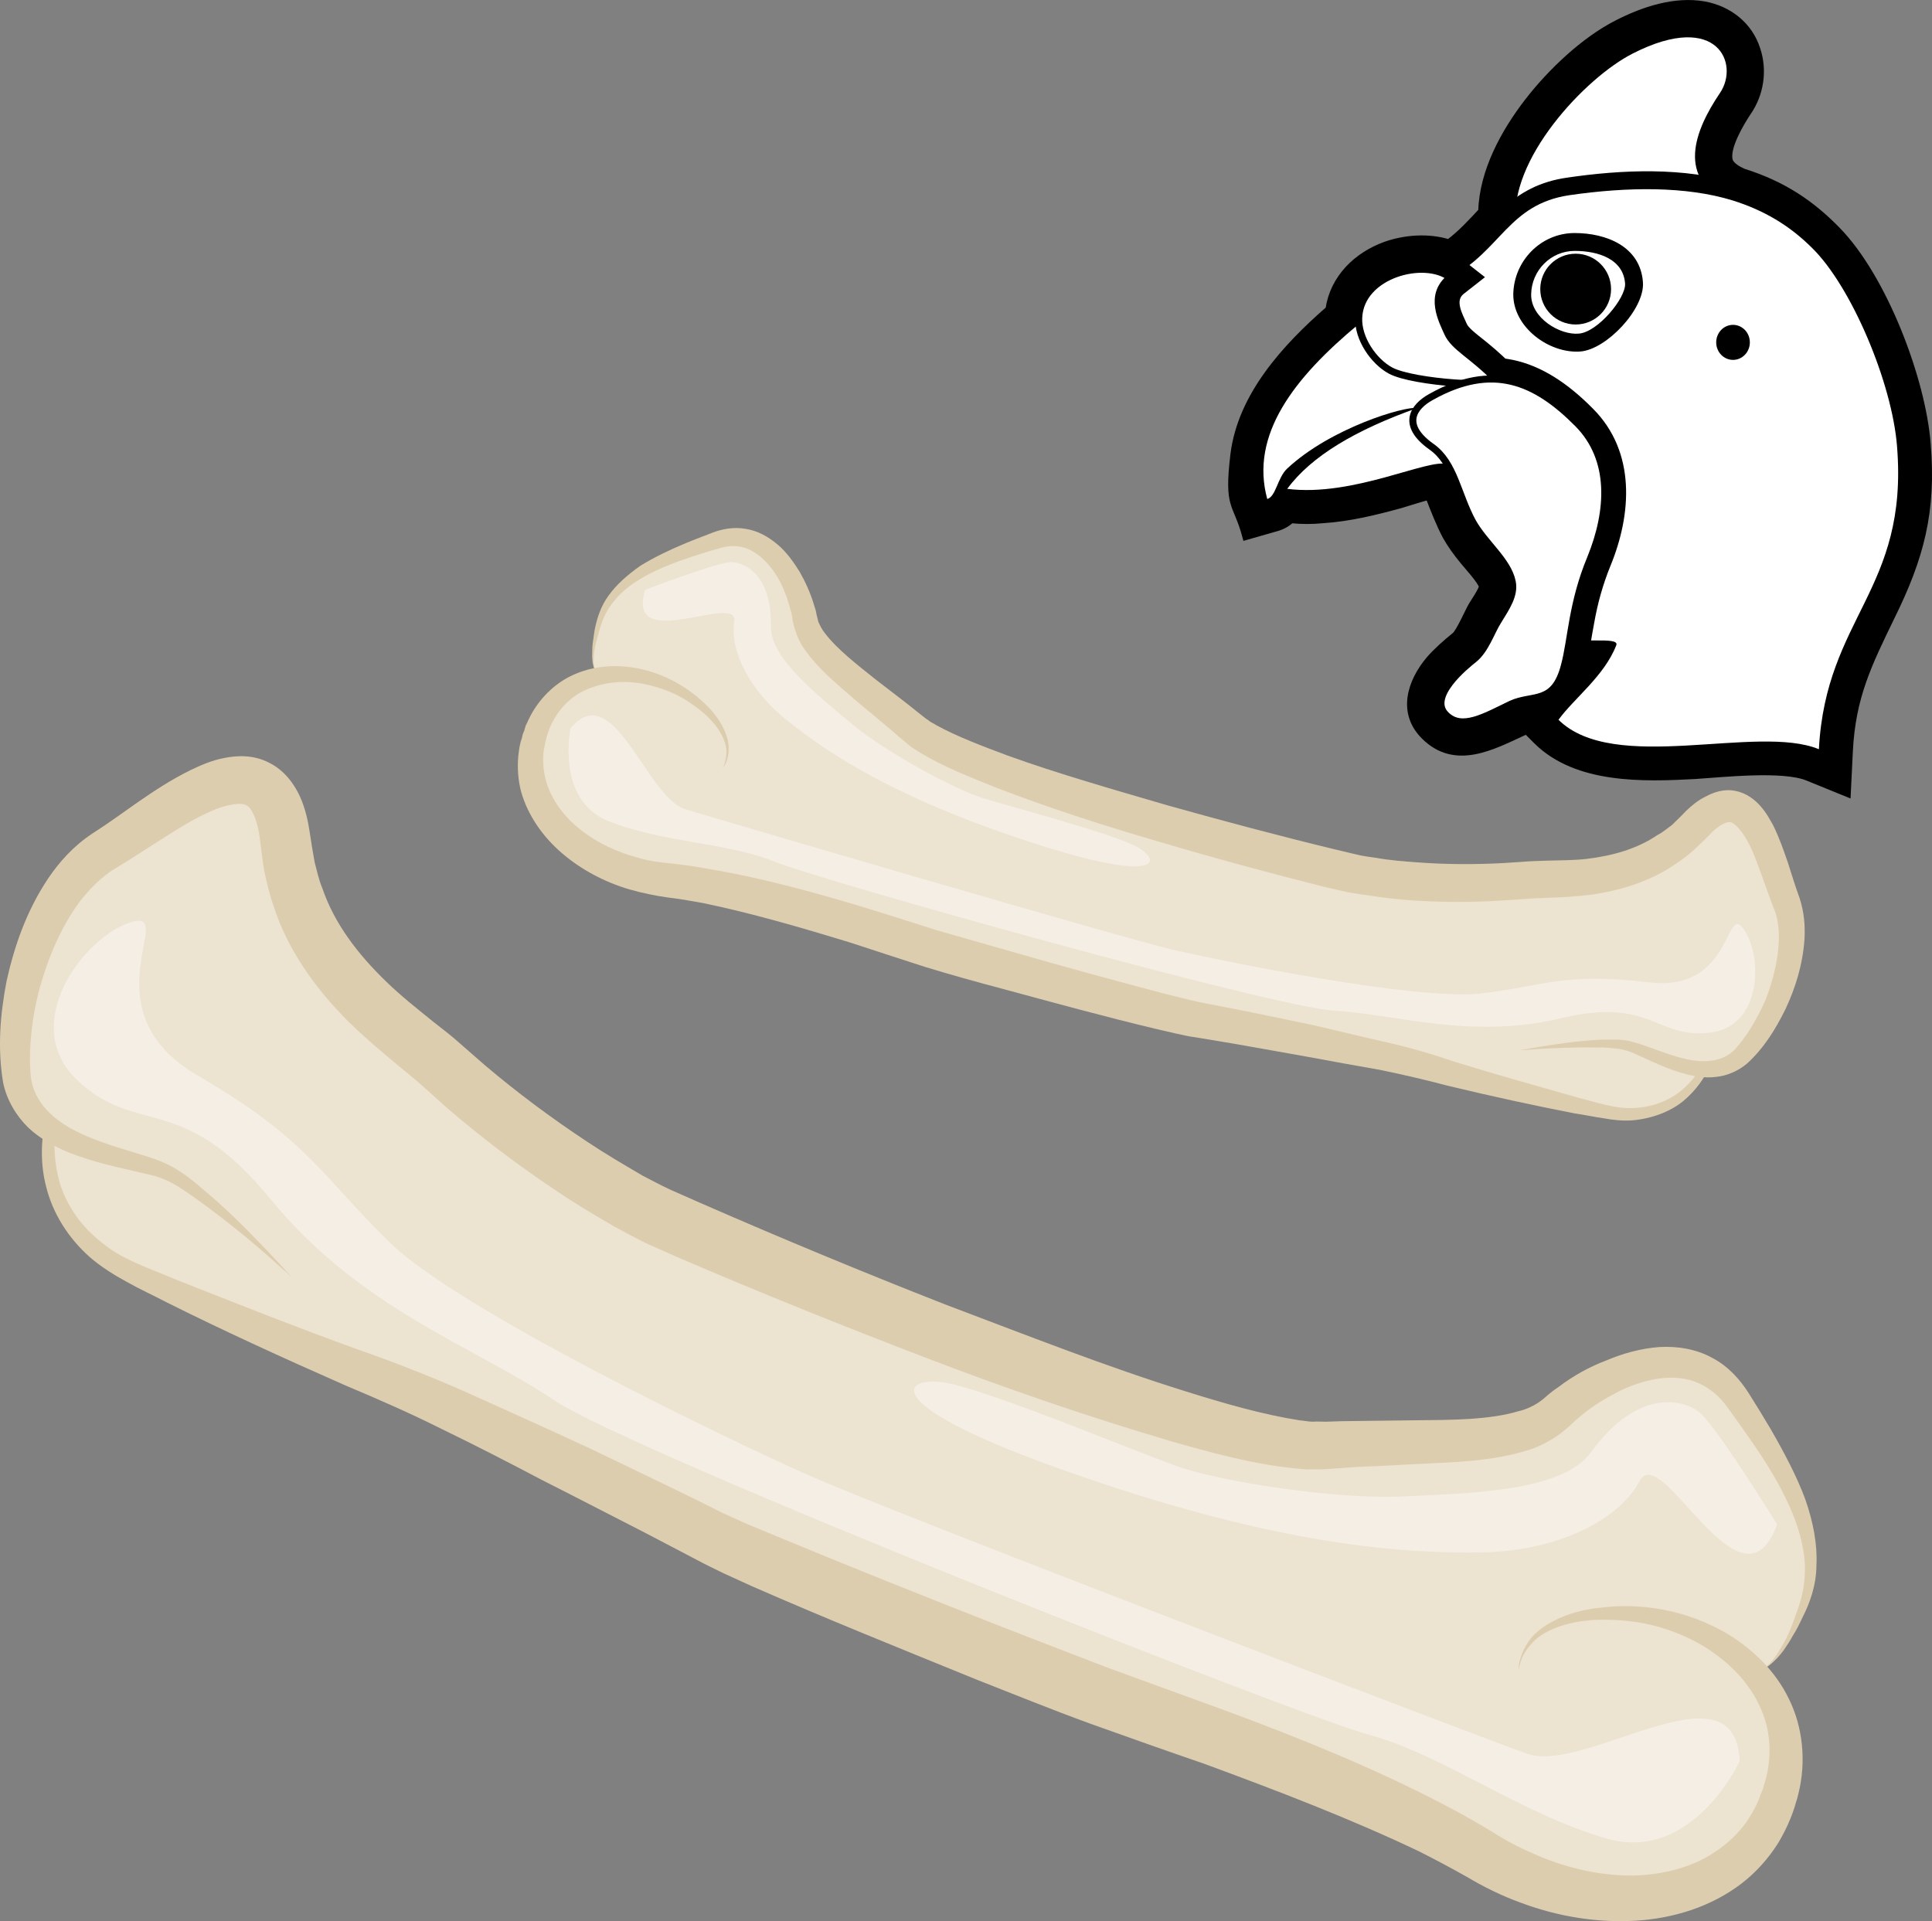
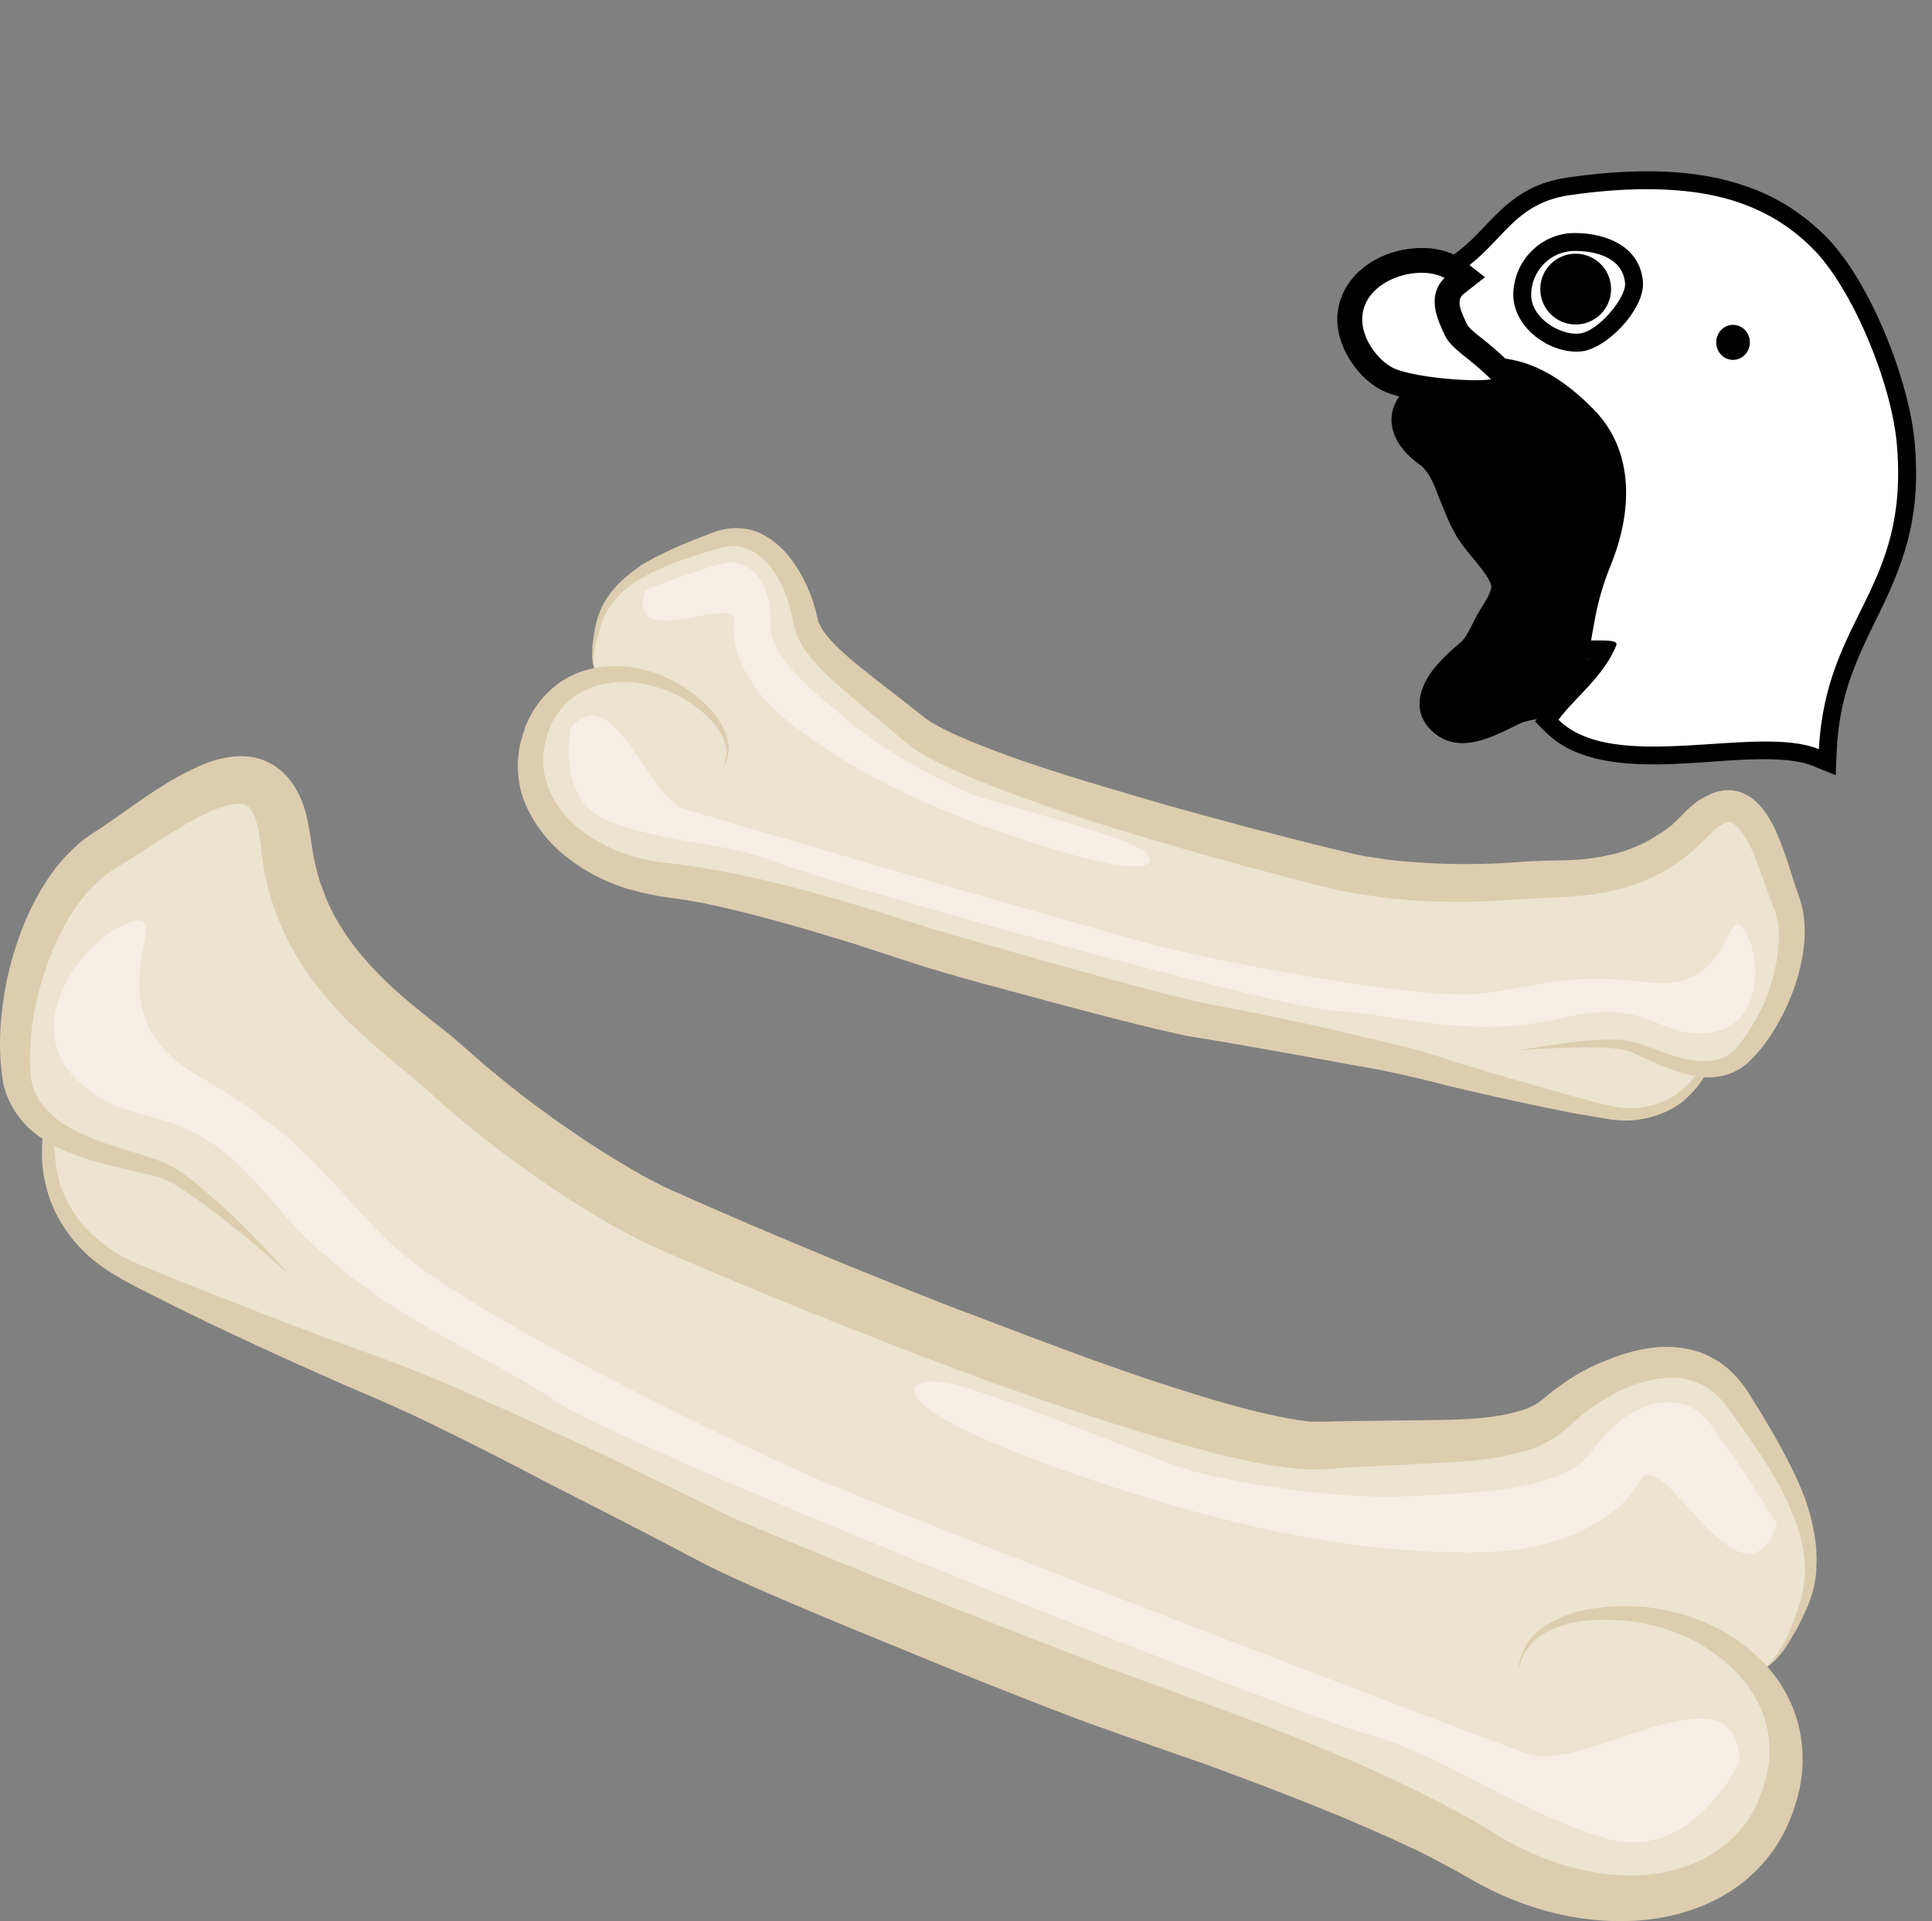
<svg xmlns="http://www.w3.org/2000/svg" xmlns:ns1="http://sodipodi.sourceforge.net/DTD/sodipodi-0.dtd" xmlns:ns2="http://www.inkscape.org/namespaces/inkscape" xml:space="preserve" width="55.126mm" height="54.821mm" version="1.1" style="clip-rule:evenodd;fill-rule:evenodd;image-rendering:optimizeQuality;shape-rendering:geometricPrecision;text-rendering:geometricPrecision" viewBox="0 0 5512.622 5482.102" id="svg56" ns1:docname="3308.svg" ns2:version="0.92.4 (5da689c313, 2019-01-14)">
  <rect x="0" y="0" width="5512.622" height="5482.102" fill="#808080" stroke="none" />
  <ns1:namedview pagecolor="#ffffff" bordercolor="#666666" borderopacity="1" objecttolerance="10" gridtolerance="10" guidetolerance="10" ns2:pageopacity="0" ns2:pageshadow="2" ns2:window-width="640" ns2:window-height="480" id="namedview58" showgrid="false" ns2:zoom="0.2102413" ns2:cx="102.60966" ns2:cy="91.734005" ns2:window-x="0" ns2:window-y="0" ns2:window-maximized="0" ns2:current-layer="svg56" />
  <defs id="defs4">
    <style type="text/css" id="style2">
   
    .str0 {stroke:black;stroke-width:20}
    .fil3 {fill:black}
    .fil5 {fill:black}
    .fil4 {fill:white}
    .fil1 {fill:#DDCDAF;fill-rule:nonzero}
    .fil0 {fill:#ECE3D0;fill-rule:nonzero}
    .fil2 {fill:#F4EEE4;fill-rule:nonzero}
   
  </style>
  </defs>
  <g id="Vrstva_x0020_1" transform="translate(-7785.119,-11795.027)">
    <g id="_292972680">
      <path class="fil0" d="m 9690,14307 c 249,26 643,161 754,195 111,35 667,189 753,203 85,13 565,104 664,135 100,31 445,120 524,131 54,8 184,12 264,-125 43,1 85,-11 119,-52 100,-116 160,-309 113,-427 -47,-116 -97,-389 -260,-215 -164,174 -380,145 -492,156 -191,17 -366,1 -464,-16 -97,-18 -1103,-272 -1270,-415 -168,-142 -297,-221 -313,-316 -15,-94 -101,-275 -251,-225 -150,49 -296,106 -334,230 -39,123 -9,151 -9,151 l 14,6 c -85,14 -159,68 -191,170 -63,205 131,388 379,414 z" id="path7" ns2:connector-curvature="0" style="fill:#ece3d0;fill-rule:nonzero" />
      <path class="fil1" d="m 9389,14230 c -54,-46 -98,-108 -117,-176 -9,-34 -11,-69 -8,-102 2,-17 4,-34 10,-50 2,-8 2,-12 7,-22 2,-8 4,-16 8,-22 25,-59 71,-107 123,-133 52,-26 107,-32 156,-28 99,9 176,57 224,102 52,47 75,101 72,138 -1,19 -6,32 -10,40 -5,8 -8,12 -8,12 0,0 3,-4 6,-13 3,-8 6,-22 6,-39 -2,-35 -29,-81 -81,-120 -26,-20 -56,-39 -91,-52 -36,-13 -76,-24 -120,-24 -43,0 -89,10 -128,32 -40,24 -71,62 -88,109 -2,6 -4,12 -6,19 -1,3 -3,12 -4,19 -3,12 -5,24 -5,37 -1,25 3,51 11,76 16,49 52,96 97,131 46,36 103,63 164,79 30,9 60,13 94,16 35,4 72,9 108,16 144,24 287,63 431,106 72,22 144,45 216,68 72,21 145,41 217,62 145,42 293,82 436,120 l 53,13 c 17,4 32,8 51,12 37,7 73,14 109,21 73,15 143,29 213,44 69,16 138,33 205,48 67,15 135,35 196,56 123,38 242,71 351,102 55,14 107,32 155,30 49,-1 94,-16 130,-42 30,-22 52,-49 69,-77 8,0 16,0 24,-1 -17,35 -42,71 -77,100 -38,31 -90,50 -145,55 -27,2 -56,-1 -83,-6 -28,-4 -55,-10 -83,-14 -113,-22 -233,-48 -362,-79 -64,-17 -125,-31 -192,-45 -68,-12 -136,-24 -205,-37 -71,-13 -142,-25 -214,-38 -36,-6 -71,-12 -108,-18 -18,-2 -38,-7 -57,-11 l -56,-13 c -147,-35 -292,-75 -440,-115 -72,-19 -147,-40 -219,-62 -72,-23 -144,-47 -215,-70 -141,-43 -282,-84 -418,-112 -33,-6 -66,-12 -101,-16 -35,-5 -74,-13 -109,-23 -71,-21 -137,-56 -192,-103 z" id="path9" ns2:connector-curvature="0" style="fill:#ddcdaf;fill-rule:nonzero" />
      <path class="fil1" d="m 12120,14792 c 0,0 21,-1 60,-4 39,-2 96,-5 168,-4 19,0 38,2 57,4 18,3 36,9 56,19 39,17 83,40 135,53 26,7 55,12 86,8 31,-3 63,-17 88,-38 48,-44 81,-97 110,-156 28,-60 49,-126 54,-200 2,-37 -1,-76 -14,-116 -12,-33 -22,-65 -33,-100 -12,-35 -24,-70 -42,-107 -10,-18 -20,-37 -37,-56 -15,-17 -39,-37 -71,-43 -32,-7 -63,4 -85,16 -23,11 -40,26 -56,41 -12,13 -27,27 -40,40 -14,10 -26,21 -42,29 -57,39 -127,59 -202,68 -36,4 -75,4 -115,5 -21,1 -41,1 -64,3 l -61,4 c -79,4 -159,4 -240,-2 -41,-3 -81,-6 -120,-13 -20,-3 -39,-5 -58,-10 l -59,-14 c -161,-39 -322,-82 -479,-126 -157,-46 -312,-90 -456,-142 -72,-27 -144,-54 -204,-87 -7,-5 -16,-8 -21,-13 -6,-4 -12,-8 -19,-14 -15,-12 -30,-24 -44,-35 -30,-23 -58,-45 -87,-67 -55,-44 -111,-87 -146,-133 -9,-11 -14,-22 -19,-33 -1,-6 -3,-12 -5,-20 -1,-9 -4,-18 -7,-27 -10,-34 -24,-65 -41,-95 -18,-29 -38,-57 -63,-78 -27,-23 -58,-40 -92,-45 -34,-6 -68,1 -94,11 -25,10 -50,19 -74,29 -48,20 -92,41 -131,65 -37,26 -69,54 -91,85 -23,31 -33,65 -39,93 -3,14 -4,27 -6,39 -2,12 -2,23 -2,33 -1,20 2,36 6,44 3,10 7,14 7,14 0,0 -4,-4 -6,-13 -3,-11 -4,-25 -2,-45 1,-9 3,-20 6,-31 3,-11 6,-24 10,-37 8,-28 20,-56 43,-83 44,-55 125,-93 219,-124 24,-8 49,-16 75,-23 24,-8 47,-10 69,-5 44,10 84,51 110,101 13,26 23,55 30,83 2,7 4,14 4,21 1,7 4,18 7,29 6,19 14,38 25,54 45,65 101,107 155,155 28,23 56,46 84,70 14,11 27,24 41,35 7,6 16,13 24,20 9,7 19,12 27,18 70,42 143,70 217,100 148,57 302,107 460,153 158,47 320,91 483,132 l 62,14 c 22,4 44,7 65,10 44,7 86,11 129,14 85,5 170,5 255,-1 l 61,-4 c 18,-2 39,-2 59,-3 40,-1 83,-4 126,-9 84,-12 171,-39 242,-89 18,-11 36,-26 53,-41 15,-14 28,-27 42,-41 22,-25 49,-38 58,-36 10,-1 32,22 48,50 16,28 28,61 40,94 12,32 24,68 37,101 11,25 15,55 15,85 -1,61 -17,122 -38,177 -24,54 -54,105 -88,142 -33,34 -83,38 -130,29 -47,-9 -91,-28 -132,-42 -21,-7 -44,-14 -66,-15 -21,-1 -40,0 -59,0 -73,4 -129,14 -169,20 -38,7 -59,10 -59,10 z" id="path11" ns2:connector-curvature="0" style="fill:#ddcdaf;fill-rule:nonzero" />
      <path class="fil2" d="m 9413,13873 c 0,0 -44,206 110,266 155,61 341,61 472,115 131,53 1419,414 1596,425 176,10 391,83 647,22 257,-62 271,58 424,41 153,-16 153,-221 98,-296 -53,-75 -31,182 -271,152 -241,-29 -299,11 -479,32 -180,20 -717,-88 -879,-125 -162,-39 -1279,-367 -1391,-401 -111,-35 -204,-378 -327,-231 z" id="path13" ns2:connector-curvature="0" style="fill:#f4eee4;fill-rule:nonzero" />
      <path class="fil2" d="m 9626,13478 c 0,0 205,-78 243,-79 39,-1 119,34 116,185 -2,88 132,194 229,275 97,82 294,188 377,214 82,25 343,94 427,133 84,39 98,120 -293,-8 -391,-127 -581,-257 -689,-343 -109,-85 -169,-200 -156,-286 14,-86 -312,96 -254,-91 z" id="path15" ns2:connector-curvature="0" style="fill:#f4eee4;fill-rule:nonzero" />
      <path class="fil0" d="m 12855,16940 c 56,-153 16,-287 -74,-383 l 23,6 c 0,0 62,-7 129,-192 68,-186 -57,-389 -194,-588 -137,-199 -407,-58 -513,43 -106,100 -336,76 -670,94 -335,18 -1791,-601 -1925,-670 -134,-69 -361,-211 -577,-409 -127,-116 -416,-280 -453,-642 -38,-362 -350,-77 -516,22 -165,99 -271,389 -256,623 5,79 44,133 97,171 -30,240 133,356 204,396 108,59 608,270 757,325 150,54 814,385 932,447 117,63 932,389 1099,450 167,61 771,260 1097,459 325,197 729,155 840,-152 z" id="path17" ns2:connector-curvature="0" style="fill:#ece3d0;fill-rule:nonzero" />
      <path class="fil1" d="m 12450,17276 c 109,-6 218,-40 304,-106 42,-32 78,-73 105,-116 13,-22 25,-45 35,-70 4,-10 7,-18 12,-33 3,-12 7,-22 10,-35 24,-94 13,-194 -27,-274 -39,-80 -101,-137 -164,-178 -129,-80 -265,-94 -367,-82 -104,9 -184,53 -214,101 -15,24 -21,44 -24,57 -3,15 -2,22 -2,22 0,0 0,-8 5,-21 3,-13 12,-33 29,-52 33,-42 110,-72 208,-72 50,0 104,5 160,21 55,16 114,42 166,82 53,39 100,93 126,157 27,64 30,140 6,213 -2,9 -6,19 -10,27 -1,6 -7,20 -11,28 -8,17 -18,33 -29,50 -23,31 -51,59 -84,81 -65,46 -150,69 -239,71 -89,1 -182,-19 -270,-56 -45,-19 -86,-39 -131,-68 -44,-27 -94,-55 -144,-81 -198,-103 -408,-188 -622,-267 -108,-39 -216,-79 -324,-118 -107,-41 -214,-82 -321,-124 -214,-84 -430,-170 -639,-257 l -77,-32 c -25,-11 -47,-21 -73,-33 -51,-26 -102,-51 -152,-75 -102,-49 -201,-98 -300,-143 -98,-45 -196,-89 -292,-132 -96,-42 -196,-81 -288,-113 -186,-67 -361,-137 -521,-200 -80,-34 -159,-59 -215,-107 -60,-46 -100,-106 -120,-169 -16,-55 -18,-108 -13,-159 -10,-6 -20,-14 -29,-23 -11,58 -15,124 3,192 18,73 61,144 124,200 31,27 69,51 106,71 37,21 75,38 115,59 156,78 326,156 510,237 95,40 182,78 276,125 93,45 188,94 283,144 97,49 195,100 293,150 49,26 100,52 149,78 24,13 53,27 80,40 l 79,36 c 210,92 424,178 640,266 107,42 215,86 325,126 109,39 216,77 324,114 212,78 420,158 611,249 46,23 91,47 139,74 45,27 99,54 152,73 106,40 218,58 327,52 z" id="path19" ns2:connector-curvature="0" style="fill:#ddcdaf;fill-rule:nonzero" />
      <path class="fil1" d="m 8617,15439 c 0,0 -24,-22 -68,-61 -45,-39 -112,-96 -201,-160 -23,-16 -46,-33 -72,-47 -25,-14 -52,-22 -86,-29 -63,-15 -136,-29 -213,-60 -37,-16 -77,-37 -111,-69 -34,-33 -62,-79 -72,-129 -16,-96 -9,-191 10,-290 22,-98 56,-199 119,-293 32,-47 71,-91 125,-127 44,-28 85,-58 132,-91 45,-31 93,-63 150,-91 28,-13 58,-27 95,-34 35,-7 82,-10 127,13 45,22 73,62 89,97 16,36 23,70 28,103 4,27 9,58 14,85 7,25 11,48 22,74 34,100 101,188 183,267 41,40 87,76 135,115 25,20 50,38 75,61 l 71,62 c 92,78 190,151 293,219 51,34 104,65 157,96 27,14 53,28 79,40 l 86,38 c 231,101 465,198 697,289 233,88 461,178 686,248 111,35 223,67 326,83 13,1 26,4 38,4 11,-1 22,0 37,0 29,-1 57,-2 85,-2 56,-1 112,-1 167,-2 107,-1 215,-1 298,-26 22,-5 40,-14 56,-24 7,-5 14,-10 24,-19 10,-9 22,-18 34,-26 42,-32 89,-58 137,-76 47,-20 98,-34 150,-38 51,-3 105,5 152,31 46,24 80,63 104,101 22,35 43,69 63,103 39,68 74,134 98,199 23,65 35,130 32,188 0,58 -20,111 -39,148 -9,19 -18,38 -28,53 -9,17 -19,31 -27,43 -18,24 -36,40 -49,48 -13,9 -21,10 -21,10 0,0 8,-2 20,-11 12,-10 27,-27 41,-52 8,-13 17,-28 24,-45 7,-15 14,-34 21,-55 16,-41 27,-85 25,-139 -4,-107 -65,-228 -152,-353 -22,-31 -44,-63 -68,-96 -23,-32 -49,-54 -81,-69 -64,-30 -148,-17 -227,21 -39,20 -78,43 -112,72 -9,7 -17,14 -25,22 -8,8 -21,19 -34,29 -25,18 -53,33 -81,43 -113,37 -222,37 -332,43 -54,3 -109,6 -165,8 -27,2 -55,4 -84,6 -13,1 -30,1 -48,1 -16,1 -32,-2 -48,-3 -124,-13 -238,-45 -354,-78 -233,-69 -467,-149 -701,-239 -235,-90 -471,-185 -706,-286 l -90,-40 c -30,-15 -60,-31 -89,-47 -57,-33 -113,-66 -167,-103 -108,-72 -212,-151 -310,-235 l -70,-63 c -20,-18 -44,-37 -68,-57 -48,-40 -98,-82 -144,-127 -93,-93 -174,-205 -214,-332 -11,-31 -19,-66 -26,-98 -5,-31 -8,-59 -12,-89 -5,-50 -24,-93 -38,-97 -11,-11 -60,-4 -104,17 -46,20 -91,48 -136,77 -45,28 -92,60 -138,87 -36,22 -68,55 -97,91 -55,74 -92,163 -116,250 -23,86 -32,177 -25,252 9,73 66,124 131,156 66,33 135,50 200,71 32,10 65,23 93,42 27,17 49,36 71,55 86,72 145,137 187,180 40,43 62,67 62,67 z" id="path21" ns2:connector-curvature="0" style="fill:#ddcdaf;fill-rule:nonzero" />
      <path class="fil2" d="m 12749,16821 c 0,0 -134,290 -378,221 -243,-69 -470,-240 -678,-296 -209,-57 -2105,-806 -2328,-956 -224,-151 -552,-260 -807,-572 -254,-311 -382,-179 -552,-340 -170,-161 19,-411 154,-452 134,-40 -131,251 189,438 320,186 353,287 551,479 199,192 953,555 1184,658 230,104 1891,738 2057,798 166,61 596,-270 608,22 z" id="path23" ns2:connector-curvature="0" style="fill:#f4eee4;fill-rule:nonzero" />
      <path class="fil2" d="m 12856,16145 c 0,0 -175,-283 -222,-320 -46,-37 -176,-70 -310,115 -81,111 -341,116 -533,125 -193,10 -531,-43 -653,-88 -124,-45 -504,-203 -642,-234 -139,-29 -230,57 363,261 591,206 942,224 1153,221 209,-3 389,-87 452,-204 62,-117 290,404 392,124 z" id="path25" ns2:connector-curvature="0" style="fill:#f4eee4;fill-rule:nonzero" />
    </g>
    <g id="_640501504">
-       <path class="fil3 str0" d="m 11862,13211 c 1,1 1,2 1,3 15,38 29,75 48,111 14,25 31,48 49,70 12,15 52,58 55,74 -1,10 -24,44 -30,54 -10,17 -35,75 -48,86 -26,21 -51,43 -73,68 -54,64 -82,152 -14,219 88,87 193,29 284,-13 2,-1 4,-2 7,-3 l 30,30 c 114,112 303,106 451,98 77,-5 251,-24 321,5 l 113,46 6,-122 c 8,-154 54,-247 119,-381 84,-170 119,-301 103,-494 -14,-183 -124,-474 -257,-610 -72,-74 -153,-130 -268,-166 -15,-7 -36,-18 -40,-34 -9,-37 33,-107 53,-137 36,-52 46,-119 26,-179 -22,-69 -80,-114 -150,-127 -84,-15 -174,15 -248,53 -95,48 -191,140 -255,223 -68,88 -129,200 -132,313 -30,32 -59,64 -94,90 -58,-18 -124,-13 -179,6 -84,30 -150,95 -163,184 -124,108 -250,246 -271,413 -19,157 7,134 34,235 l 84,-24 c 19,-5 33,-13 45,-24 30,3 61,3 91,0 76,-5 149,-23 222,-43 17,-5 51,-16 80,-24 z" id="path28" ns2:connector-curvature="0" style="fill:#000000;stroke:#000000;stroke-width:20" />
-       <path class="fil4 str0" d="m 12729,12367 c -151,-63 -99,-196 -28,-301 62,-91 -10,-256 -262,-127 -138,70 -362,309 -338,497 145,-21 472,-68 628,-69 z" id="path30" ns2:connector-curvature="0" style="fill:#ffffff;stroke:#000000;stroke-width:20" />
      <path class="fil3" d="m 11966,12912 302,540 10,7 c 3,2 10,7 13,11 -4,10 -22,33 -27,39 -23,31 -43,65 -41,104 4,52 53,59 95,60 -37,52 -91,97 -127,146 l -26,35 31,31 c 104,103 288,95 423,87 87,-5 258,-25 337,8 l 67,27 3,-72 c 8,-159 55,-256 123,-394 81,-165 115,-290 100,-476 -14,-180 -128,-471 -257,-598 -72,-71 -152,-119 -248,-148 -152,-48 -332,-40 -488,-17 -76,11 -134,41 -189,93 -57,53 -95,109 -167,146 l -191,119 z" id="path32" ns2:connector-curvature="0" style="fill:#000000" />
      <path class="fil4" d="m 11757,12673 166,-86 c 145,-77 166,-209 340,-235 166,-24 333,-26 466,15 89,28 162,71 227,136 112,110 228,385 242,566 33,410 -203,486 -223,864 -176,-73 -584,73 -743,-84 44,-61 131,-125 165,-213 10,-27 -121,0 -123,-26 -4,-70 130,-127 32,-193 l -300,-539 z" id="path34" ns2:connector-curvature="0" style="fill:#ffffff" />
-       <path class="fil5" d="m 11900,13169 40,15 157,-320 -442,-204 -25,20 c -125,104 -267,246 -288,416 -6,46 -2,92 10,136 l 13,50 50,-14 c 18,-5 30,-15 39,-27 34,4 69,4 104,2 76,-6 150,-24 223,-45 21,-6 97,-30 119,-29 z" id="path36" ns2:connector-curvature="0" style="fill:#000000" />
      <path class="fil3" d="m 12278,12460 c -96,0 -173,79 -175,174 -1,95 103,171 192,164 74,-6 183,-121 178,-197 -7,-103 -105,-141 -195,-141 z m 0,51 c -68,0 -123,56 -124,124 -1,68 83,117 136,112 54,-4 135,-102 132,-143 -5,-69 -75,-93 -144,-93 z" id="path38" ns2:connector-curvature="0" style="fill:#000000" />
      <circle class="fil5" cx="12281" cy="12620" r="101" id="circle40" style="fill:#000000" />
      <path class="fil3 str0" d="m 11955,12546 c -56,-42 -140,-40 -203,-18 -76,27 -136,87 -141,170 -4,77 50,162 116,199 41,22 114,33 161,38 38,4 77,6 115,6 39,-1 94,-4 102,-53 2,-17 -4,-34 -16,-47 -29,-30 -58,-54 -91,-80 -10,-8 -30,-24 -36,-36 -13,-30 -39,-73 -7,-99 l 51,-40 z" id="path42" ns2:connector-curvature="0" style="fill:#000000;stroke:#000000;stroke-width:20" />
      <path class="fil3 str0" d="m 11841,13112 c 6,4 11,9 16,15 18,20 30,49 39,73 15,37 28,73 47,108 12,23 28,44 45,64 18,23 56,64 62,93 4,20 -24,61 -34,77 -16,25 -35,76 -57,94 -24,20 -47,41 -68,65 -41,48 -70,117 -16,170 73,72 169,15 244,-21 24,-11 56,-12 83,-21 56,-21 82,-67 96,-122 12,-44 17,-91 26,-136 10,-57 25,-111 47,-165 60,-146 71,-318 -47,-437 -144,-146 -293,-191 -481,-86 -106,60 -100,160 -2,229 z" id="path44" ns2:connector-curvature="0" style="fill:#000000;stroke:#000000;stroke-width:20" />
-       <path class="fil4" d="m 12028,12889 -113,231 c -52,-19 -267,94 -457,70 69,-94 197,-169 372,-231 -39,-5 -249,58 -372,173 -28,26 -32,80 -57,87 -50,-183 76,-346 262,-500 z" id="path46" ns2:connector-curvature="0" style="fill:#ffffff" />
      <path class="fil4 str0" d="m 11923,12587 c -63,50 -23,123 -7,159 19,41 70,62 137,131 25,26 -236,11 -301,-25 -46,-25 -93,-90 -90,-151 6,-124 189,-170 261,-114 z" id="path48" ns2:connector-curvature="0" style="fill:#ffffff;stroke:#000000;stroke-width:20" />
-       <path class="fil4 str0" d="m 11870,13070 c 65,46 74,135 117,214 34,61 101,111 113,171 8,38 -17,74 -41,113 -20,32 -35,81 -68,108 -24,19 -133,107 -80,159 45,45 111,5 186,-31 61,-28 123,3 152,-110 20,-74 21,-178 75,-307 54,-133 64,-281 -37,-383 -120,-121 -243,-175 -419,-76 -49,27 -87,79 2,142 z" id="path50" ns2:connector-curvature="0" style="fill:#ffffff;stroke:#000000;stroke-width:20" />
      <ellipse class="fil5" cx="12730" cy="12772" rx="48" ry="50" id="ellipse52" style="fill:#000000" />
    </g>
  </g>
</svg>